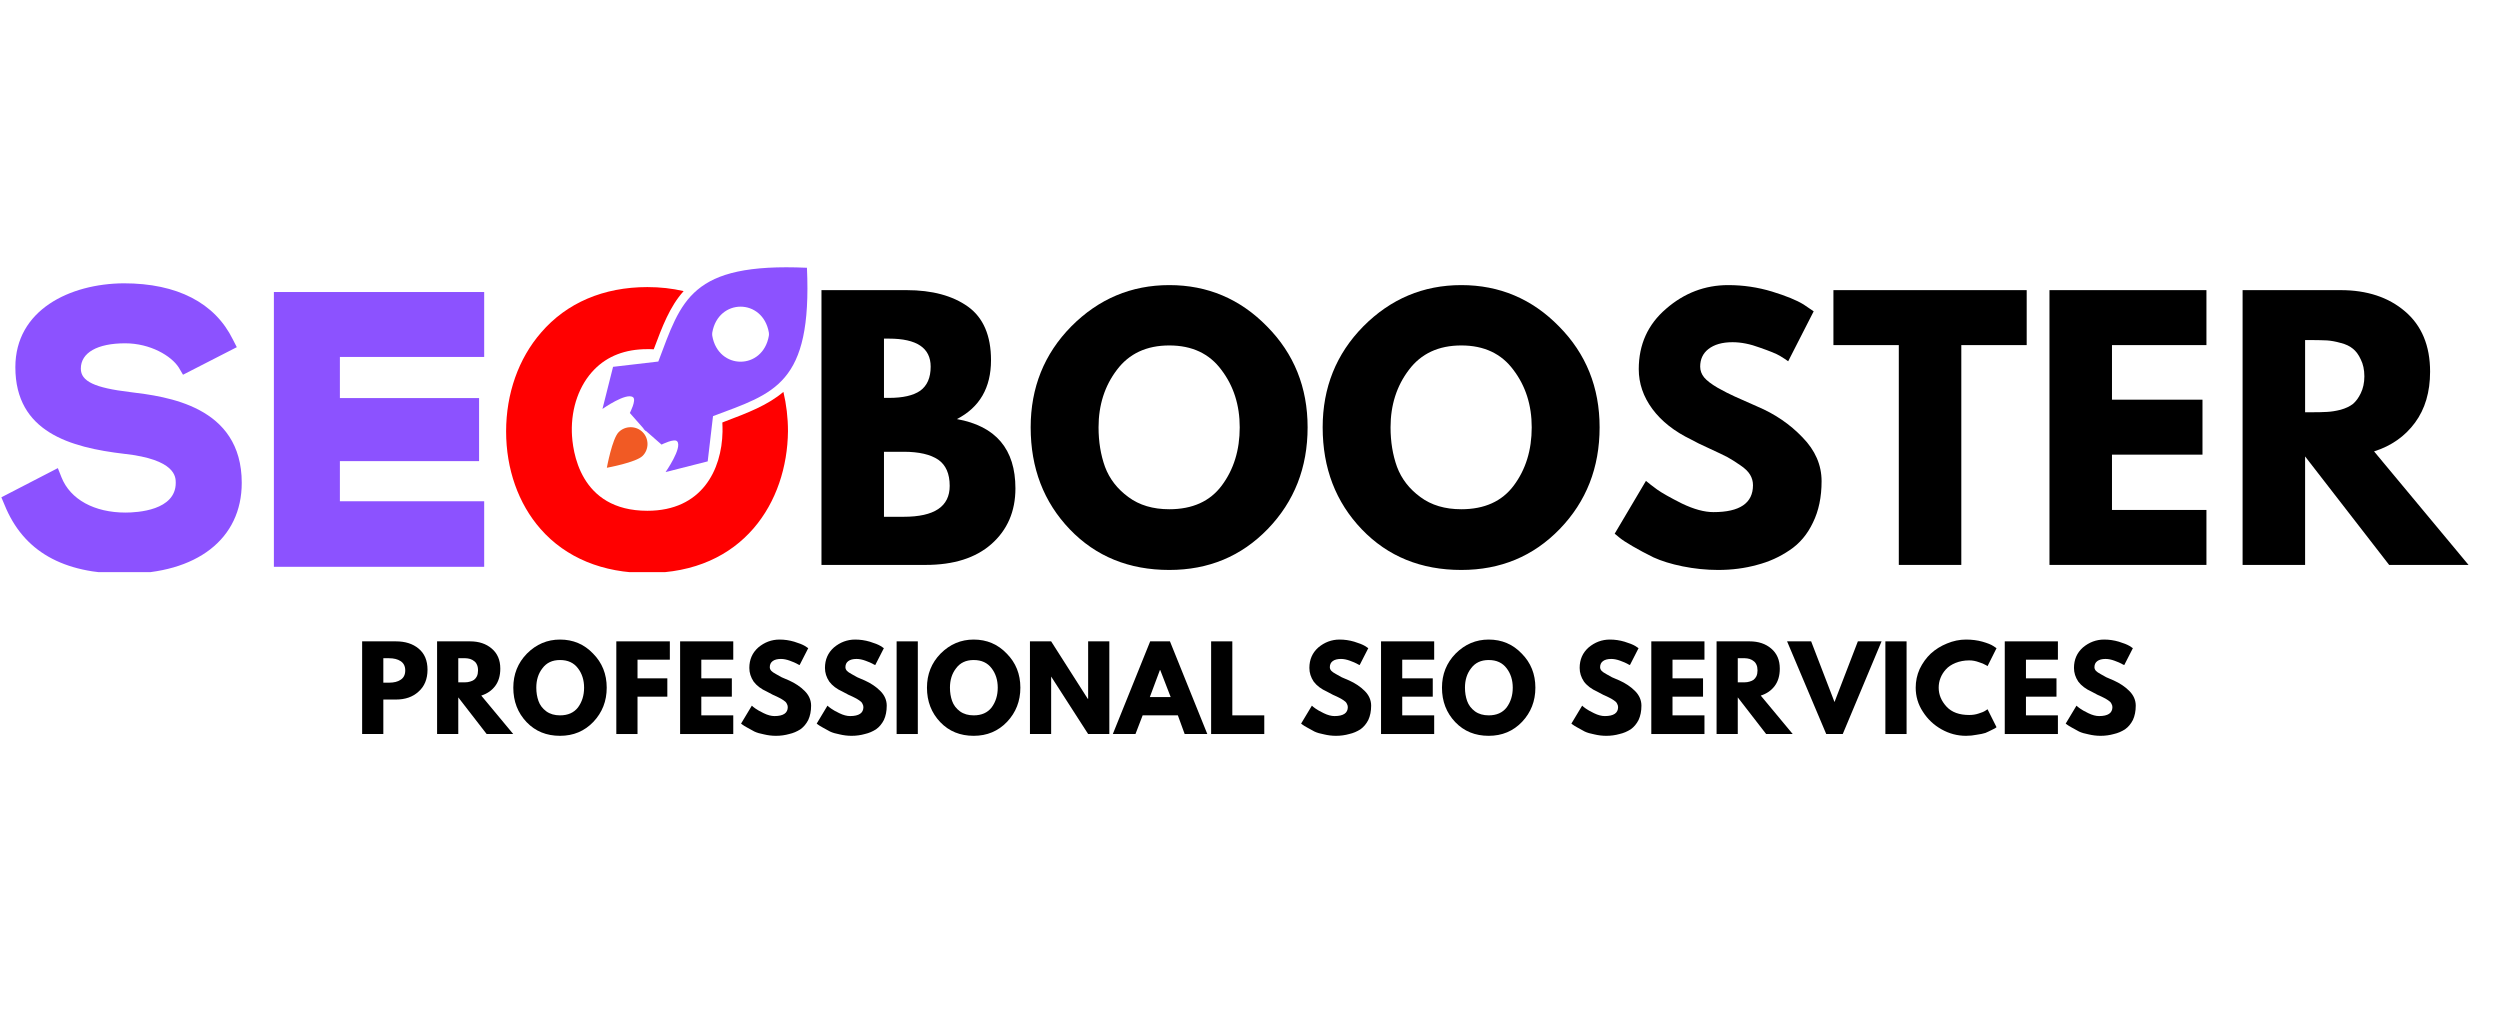
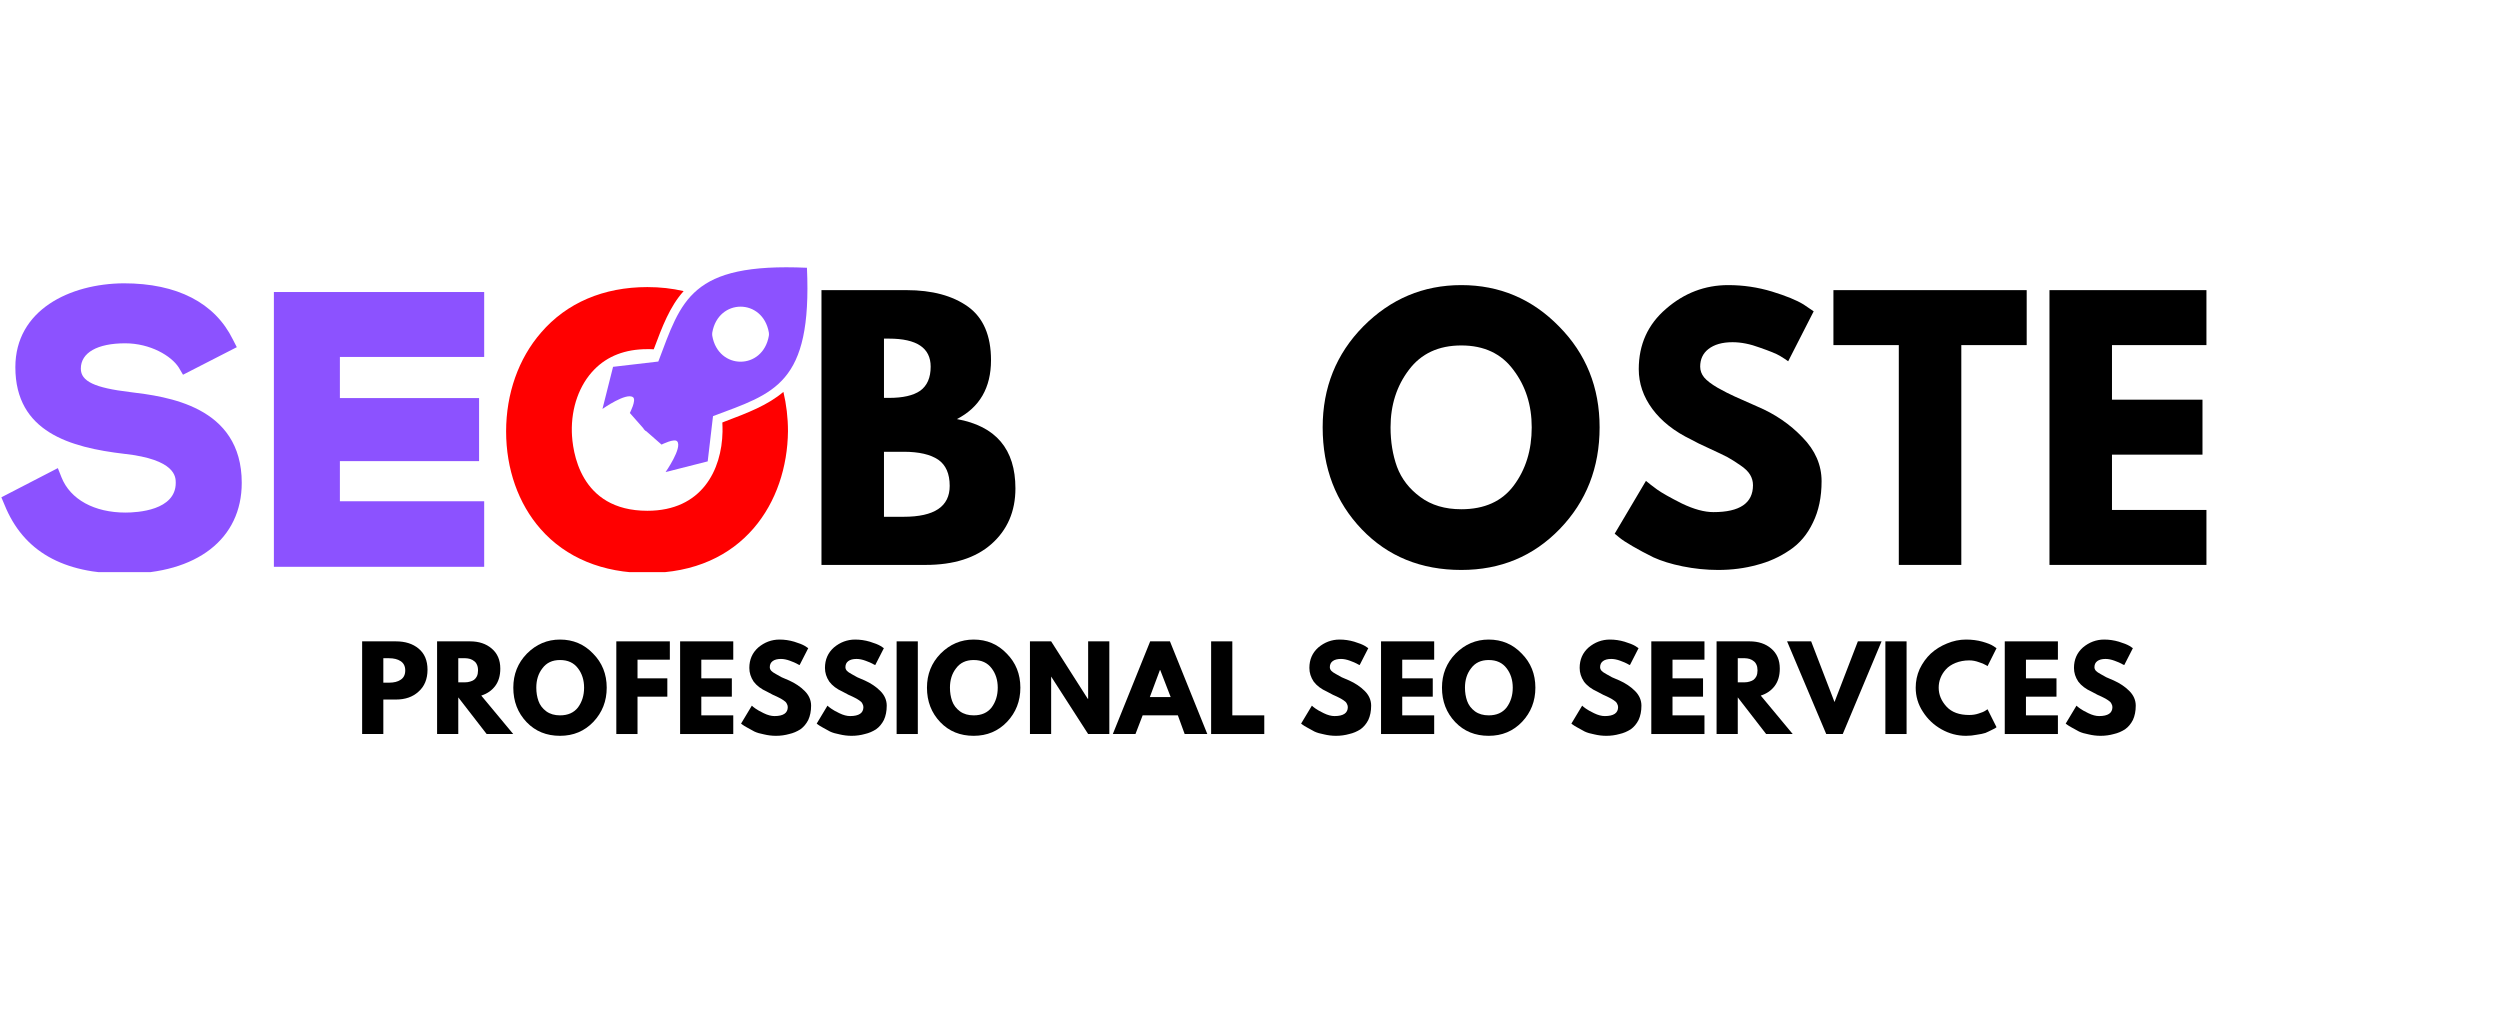
<svg xmlns="http://www.w3.org/2000/svg" width="145" zoomAndPan="magnify" viewBox="0 0 108.75 45" height="60" preserveAspectRatio="xMidYMid meet" version="1.0">
  <defs>
    <g />
    <clipPath id="16c1378f80">
      <path d="M 26 11.418 L 35.168 11.418 L 35.168 21 L 26 21 Z M 26 11.418 " clip-rule="nonzero" />
    </clipPath>
    <clipPath id="2d6c8ef586">
      <path d="M 0 12 L 11 12 L 11 24.887 L 0 24.887 Z M 0 12 " clip-rule="nonzero" />
    </clipPath>
    <clipPath id="8a00dfcd03">
      <path d="M 11 12 L 22 12 L 22 24.887 L 11 24.887 Z M 11 12 " clip-rule="nonzero" />
    </clipPath>
    <clipPath id="ac6bcf2d60">
      <path d="M 22 12 L 35 12 L 35 24.887 L 22 24.887 Z M 22 12 " clip-rule="nonzero" />
    </clipPath>
  </defs>
  <g clip-path="url(#16c1378f80)">
    <path fill="#8c52ff" d="M 35.102 11.648 C 30.016 11.418 29.645 13.07 28.637 15.727 L 26.668 15.957 L 26.207 17.789 C 26.207 17.789 27.246 17.055 27.539 17.281 C 27.691 17.402 27.398 17.965 27.398 17.965 L 28 18.648 L 27.992 18.656 L 28.086 18.75 L 28.094 18.742 L 28.777 19.34 C 28.777 19.34 29.348 19.051 29.461 19.203 C 29.684 19.488 28.953 20.535 28.953 20.535 L 30.785 20.07 L 31.016 18.102 C 33.676 17.102 35.332 16.734 35.102 11.648 Z M 33.445 14.609 C 33.184 16.109 31.246 16.109 30.984 14.609 C 30.977 14.562 30.977 14.512 30.984 14.465 C 31.246 12.965 33.184 12.965 33.445 14.465 C 33.453 14.512 33.453 14.555 33.445 14.609 Z M 33.445 14.609 " fill-opacity="1" fill-rule="nonzero" />
  </g>
-   <path fill="#f15a24" d="M 26.914 18.797 C 27.199 18.512 27.668 18.512 27.953 18.797 C 28.238 19.078 28.238 19.551 27.953 19.832 C 27.668 20.117 26.398 20.348 26.398 20.348 C 26.398 20.348 26.629 19.078 26.914 18.797 Z M 26.914 18.797 " fill-opacity="1" fill-rule="nonzero" />
  <g clip-path="url(#2d6c8ef586)">
    <path fill="#8c52ff" d="M 10.516 21.004 C 10.516 23.441 8.566 24.957 5.43 24.957 C 2.73 24.957 1.016 23.98 0.199 21.965 L 0.059 21.633 L 2.516 20.363 L 2.676 20.766 C 3.059 21.727 4.105 22.297 5.461 22.297 C 5.977 22.297 7.645 22.203 7.645 21.004 C 7.645 20.75 7.645 19.988 5.406 19.742 C 3.059 19.465 0.668 18.797 0.668 15.973 C 0.668 13.48 3.039 12.34 5.383 12.324 C 7.707 12.324 9.344 13.172 10.129 14.766 L 10.301 15.102 L 7.961 16.301 L 7.777 15.988 C 7.453 15.48 6.539 14.934 5.445 14.934 C 4.238 14.934 3.516 15.34 3.516 16.035 C 3.516 16.586 4.113 16.871 5.66 17.055 C 7.238 17.25 10.516 17.648 10.516 21.004 Z M 10.516 21.004 " fill-opacity="1" fill-rule="nonzero" />
  </g>
  <g clip-path="url(#8a00dfcd03)">
    <path fill="#8c52ff" d="M 11.914 12.703 L 21.062 12.703 L 21.062 15.527 L 14.785 15.527 L 14.785 17.316 L 20.84 17.316 L 20.84 20.059 L 14.785 20.059 L 14.785 21.805 L 21.062 21.805 L 21.062 24.656 L 11.914 24.656 Z M 11.914 12.703 " fill-opacity="1" fill-rule="nonzero" />
  </g>
  <g clip-path="url(#ac6bcf2d60)">
    <path fill="#ff0000" d="M 34.078 17.047 C 34.207 17.594 34.277 18.172 34.277 18.758 C 34.246 21.824 32.34 24.926 28.152 24.926 C 26.223 24.926 24.617 24.266 23.516 23.012 C 22.547 21.91 22.016 20.402 22.016 18.766 C 22.016 17.125 22.555 15.594 23.539 14.465 C 24.652 13.172 26.254 12.488 28.16 12.488 C 28.715 12.488 29.246 12.547 29.738 12.664 C 29.137 13.332 28.809 14.203 28.438 15.195 C 28.348 15.188 28.254 15.188 28.16 15.188 C 27.199 15.188 26.422 15.488 25.848 16.078 C 25.199 16.742 24.848 17.734 24.875 18.797 C 24.898 19.594 25.199 22.219 28.16 22.219 C 30.531 22.219 31.398 20.441 31.43 18.781 C 31.43 18.648 31.43 18.512 31.422 18.379 L 31.539 18.332 C 32.531 17.957 33.398 17.625 34.078 17.047 Z M 34.078 17.047 " fill-opacity="1" fill-rule="nonzero" />
  </g>
  <g fill="#000000" fill-opacity="1">
    <g transform="translate(34.859, 24.574)">
      <g>
        <path d="M 0.875 -11.953 L 4.578 -11.953 C 5.691 -11.953 6.582 -11.711 7.25 -11.234 C 7.914 -10.754 8.25 -9.977 8.25 -8.906 C 8.25 -7.707 7.754 -6.852 6.766 -6.344 C 8.461 -6.039 9.312 -5.035 9.312 -3.328 C 9.312 -2.328 8.961 -1.52 8.266 -0.906 C 7.578 -0.301 6.625 0 5.406 0 L 0.875 0 Z M 3.594 -7.266 L 3.812 -7.266 C 4.414 -7.266 4.867 -7.367 5.172 -7.578 C 5.473 -7.797 5.625 -8.145 5.625 -8.625 C 5.625 -9.438 5.02 -9.844 3.812 -9.844 L 3.594 -9.844 Z M 3.594 -2.094 L 4.453 -2.094 C 5.785 -2.094 6.453 -2.539 6.453 -3.438 C 6.453 -3.969 6.285 -4.348 5.953 -4.578 C 5.617 -4.805 5.117 -4.922 4.453 -4.922 L 3.594 -4.922 Z M 3.594 -2.094 " />
      </g>
    </g>
  </g>
  <g fill="#000000" fill-opacity="1">
    <g transform="translate(44.506, 24.574)">
      <g>
+         </g>
+     </g>
+   </g>
+   <g fill="#000000" fill-opacity="1">
+     <g transform="translate(57.208, 24.574)">
+       <g>
        <path d="M 0.328 -5.984 C 0.328 -7.711 0.914 -9.176 2.094 -10.375 C 3.281 -11.57 4.703 -12.172 6.359 -12.172 C 8.023 -12.172 9.441 -11.57 10.609 -10.375 C 11.785 -9.188 12.375 -7.723 12.375 -5.984 C 12.375 -4.234 11.797 -2.758 10.641 -1.562 C 9.492 -0.375 8.066 0.219 6.359 0.219 C 4.609 0.219 3.164 -0.367 2.031 -1.547 C 0.895 -2.734 0.328 -4.211 0.328 -5.984 Z M 3.281 -5.984 C 3.281 -5.359 3.375 -4.785 3.562 -4.266 C 3.758 -3.742 4.098 -3.305 4.578 -2.953 C 5.055 -2.598 5.648 -2.422 6.359 -2.422 C 7.367 -2.422 8.129 -2.766 8.641 -3.453 C 9.16 -4.148 9.422 -4.992 9.422 -5.984 C 9.422 -6.953 9.156 -7.785 8.625 -8.484 C 8.102 -9.191 7.348 -9.547 6.359 -9.547 C 5.367 -9.547 4.609 -9.191 4.078 -8.484 C 3.547 -7.785 3.281 -6.953 3.281 -5.984 Z M 3.281 -5.984 " />
      </g>
    </g>
  </g>
  <g fill="#000000" fill-opacity="1">
-     <g transform="translate(57.208, 24.574)">
-       <g>
-         <path d="M 0.328 -5.984 C 0.328 -7.711 0.914 -9.176 2.094 -10.375 C 3.281 -11.57 4.703 -12.172 6.359 -12.172 C 8.023 -12.172 9.441 -11.57 10.609 -10.375 C 11.785 -9.188 12.375 -7.723 12.375 -5.984 C 12.375 -4.234 11.797 -2.758 10.641 -1.562 C 9.492 -0.375 8.066 0.219 6.359 0.219 C 4.609 0.219 3.164 -0.367 2.031 -1.547 C 0.895 -2.734 0.328 -4.211 0.328 -5.984 Z M 3.281 -5.984 C 3.281 -5.359 3.375 -4.785 3.562 -4.266 C 3.758 -3.742 4.098 -3.305 4.578 -2.953 C 5.055 -2.598 5.648 -2.422 6.359 -2.422 C 7.367 -2.422 8.129 -2.766 8.641 -3.453 C 9.16 -4.148 9.422 -4.992 9.422 -5.984 C 9.422 -6.953 9.156 -7.785 8.625 -8.484 C 8.102 -9.191 7.348 -9.547 6.359 -9.547 C 5.367 -9.547 4.609 -9.191 4.078 -8.484 C 3.547 -7.785 3.281 -6.953 3.281 -5.984 Z M 3.281 -5.984 " />
-       </g>
-     </g>
-   </g>
-   <g fill="#000000" fill-opacity="1">
    <g transform="translate(69.911, 24.574)">
      <g>
        <path d="M 5.266 -12.172 C 5.922 -12.172 6.555 -12.078 7.172 -11.891 C 7.785 -11.703 8.242 -11.516 8.547 -11.328 L 8.984 -11.031 L 7.875 -8.859 C 7.789 -8.922 7.672 -9 7.516 -9.094 C 7.359 -9.188 7.066 -9.305 6.641 -9.453 C 6.223 -9.609 5.828 -9.688 5.453 -9.688 C 5.004 -9.688 4.656 -9.586 4.406 -9.391 C 4.164 -9.203 4.047 -8.945 4.047 -8.625 C 4.047 -8.457 4.102 -8.301 4.219 -8.156 C 4.332 -8.02 4.531 -7.867 4.812 -7.703 C 5.094 -7.547 5.336 -7.422 5.547 -7.328 C 5.754 -7.234 6.082 -7.086 6.531 -6.891 C 7.301 -6.566 7.957 -6.117 8.5 -5.547 C 9.051 -4.984 9.328 -4.348 9.328 -3.641 C 9.328 -2.953 9.203 -2.352 8.953 -1.844 C 8.711 -1.332 8.375 -0.93 7.938 -0.641 C 7.508 -0.348 7.035 -0.133 6.516 0 C 5.992 0.145 5.43 0.219 4.828 0.219 C 4.305 0.219 3.789 0.164 3.281 0.062 C 2.781 -0.039 2.359 -0.172 2.016 -0.328 C 1.68 -0.492 1.379 -0.656 1.109 -0.812 C 0.836 -0.969 0.641 -1.098 0.516 -1.203 L 0.328 -1.359 L 1.688 -3.656 C 1.812 -3.551 1.973 -3.426 2.172 -3.281 C 2.379 -3.133 2.738 -2.93 3.25 -2.672 C 3.77 -2.422 4.227 -2.297 4.625 -2.297 C 5.77 -2.297 6.344 -2.688 6.344 -3.469 C 6.344 -3.633 6.301 -3.785 6.219 -3.922 C 6.133 -4.066 5.988 -4.207 5.781 -4.344 C 5.57 -4.488 5.391 -4.602 5.234 -4.688 C 5.078 -4.77 4.816 -4.895 4.453 -5.062 C 4.086 -5.227 3.82 -5.359 3.656 -5.453 C 2.926 -5.805 2.363 -6.25 1.969 -6.781 C 1.57 -7.32 1.375 -7.898 1.375 -8.516 C 1.375 -9.586 1.77 -10.461 2.562 -11.141 C 3.352 -11.828 4.254 -12.172 5.266 -12.172 Z M 5.266 -12.172 " />
      </g>
    </g>
  </g>
  <g fill="#000000" fill-opacity="1">
    <g transform="translate(79.645, 24.574)">
      <g>
        <path d="M 0.109 -9.562 L 0.109 -11.953 L 8.516 -11.953 L 8.516 -9.562 L 5.672 -9.562 L 5.672 0 L 2.953 0 L 2.953 -9.562 Z M 0.109 -9.562 " />
      </g>
    </g>
  </g>
  <g fill="#000000" fill-opacity="1">
    <g transform="translate(88.277, 24.574)">
      <g>
        <path d="M 7.703 -11.953 L 7.703 -9.562 L 3.594 -9.562 L 3.594 -7.188 L 7.531 -7.188 L 7.531 -4.797 L 3.594 -4.797 L 3.594 -2.391 L 7.703 -2.391 L 7.703 0 L 0.875 0 L 0.875 -11.953 Z M 7.703 -11.953 " />
      </g>
    </g>
  </g>
  <g fill="#000000" fill-opacity="1">
    <g transform="translate(96.678, 24.574)">
      <g>
-         <path d="M 0.875 -11.953 L 5.141 -11.953 C 6.285 -11.953 7.219 -11.645 7.938 -11.031 C 8.664 -10.414 9.031 -9.539 9.031 -8.406 C 9.031 -7.52 8.812 -6.781 8.375 -6.188 C 7.938 -5.594 7.344 -5.176 6.594 -4.938 L 10.703 0 L 7.25 0 L 3.594 -4.719 L 3.594 0 L 0.875 0 Z M 3.594 -6.641 L 3.906 -6.641 C 4.156 -6.641 4.367 -6.645 4.547 -6.656 C 4.723 -6.664 4.922 -6.695 5.141 -6.75 C 5.359 -6.812 5.535 -6.895 5.672 -7 C 5.805 -7.113 5.922 -7.27 6.016 -7.469 C 6.117 -7.676 6.172 -7.922 6.172 -8.203 C 6.172 -8.492 6.117 -8.738 6.016 -8.938 C 5.922 -9.145 5.805 -9.301 5.672 -9.406 C 5.535 -9.52 5.359 -9.602 5.141 -9.656 C 4.922 -9.719 4.723 -9.754 4.547 -9.766 C 4.367 -9.773 4.156 -9.781 3.906 -9.781 L 3.594 -9.781 Z M 3.594 -6.641 " />
-       </g>
+         </g>
    </g>
  </g>
  <g fill="#000000" fill-opacity="1">
    <g transform="translate(15.456, 31.93)">
      <g>
        <path d="M 0.297 -4.031 L 1.766 -4.031 C 2.172 -4.031 2.5 -3.926 2.75 -3.719 C 3.008 -3.508 3.141 -3.203 3.141 -2.797 C 3.141 -2.391 3.008 -2.07 2.75 -1.844 C 2.5 -1.613 2.172 -1.5 1.766 -1.5 L 1.219 -1.5 L 1.219 0 L 0.297 0 Z M 1.219 -2.234 L 1.469 -2.234 C 1.676 -2.234 1.844 -2.273 1.969 -2.359 C 2.102 -2.441 2.172 -2.578 2.172 -2.766 C 2.172 -2.953 2.102 -3.086 1.969 -3.172 C 1.844 -3.254 1.676 -3.297 1.469 -3.297 L 1.219 -3.297 Z M 1.219 -2.234 " />
      </g>
    </g>
  </g>
  <g fill="#000000" fill-opacity="1">
    <g transform="translate(18.716, 31.93)">
      <g>
        <path d="M 0.297 -4.031 L 1.734 -4.031 C 2.117 -4.031 2.43 -3.926 2.672 -3.719 C 2.922 -3.508 3.047 -3.219 3.047 -2.844 C 3.047 -2.539 2.973 -2.289 2.828 -2.094 C 2.68 -1.895 2.477 -1.754 2.219 -1.672 L 3.609 0 L 2.453 0 L 1.219 -1.594 L 1.219 0 L 0.297 0 Z M 1.219 -2.25 L 1.328 -2.25 C 1.41 -2.25 1.477 -2.25 1.531 -2.25 C 1.594 -2.25 1.66 -2.258 1.734 -2.281 C 1.805 -2.301 1.863 -2.328 1.906 -2.359 C 1.957 -2.398 2 -2.453 2.031 -2.516 C 2.062 -2.586 2.078 -2.672 2.078 -2.766 C 2.078 -2.867 2.062 -2.953 2.031 -3.016 C 2 -3.086 1.957 -3.141 1.906 -3.172 C 1.863 -3.211 1.805 -3.242 1.734 -3.266 C 1.66 -3.285 1.594 -3.297 1.531 -3.297 C 1.477 -3.297 1.41 -3.297 1.328 -3.297 L 1.219 -3.297 Z M 1.219 -2.25 " />
      </g>
    </g>
  </g>
  <g fill="#000000" fill-opacity="1">
    <g transform="translate(22.22, 31.93)">
      <g>
        <path d="M 0.109 -2.016 C 0.109 -2.598 0.305 -3.094 0.703 -3.5 C 1.109 -3.906 1.586 -4.109 2.141 -4.109 C 2.711 -4.109 3.191 -3.906 3.578 -3.5 C 3.973 -3.102 4.172 -2.609 4.172 -2.016 C 4.172 -1.43 3.977 -0.938 3.594 -0.531 C 3.207 -0.125 2.723 0.078 2.141 0.078 C 1.555 0.078 1.07 -0.117 0.688 -0.516 C 0.301 -0.922 0.109 -1.422 0.109 -2.016 Z M 1.109 -2.016 C 1.109 -1.805 1.141 -1.613 1.203 -1.438 C 1.266 -1.258 1.379 -1.109 1.547 -0.984 C 1.711 -0.867 1.91 -0.812 2.141 -0.812 C 2.484 -0.812 2.742 -0.926 2.922 -1.156 C 3.098 -1.395 3.188 -1.68 3.188 -2.016 C 3.188 -2.348 3.098 -2.629 2.922 -2.859 C 2.742 -3.098 2.484 -3.219 2.141 -3.219 C 1.805 -3.219 1.551 -3.098 1.375 -2.859 C 1.195 -2.629 1.109 -2.348 1.109 -2.016 Z M 1.109 -2.016 " />
      </g>
    </g>
  </g>
  <g fill="#000000" fill-opacity="1">
    <g transform="translate(26.513, 31.93)">
      <g>
        <path d="M 2.625 -4.031 L 2.625 -3.234 L 1.219 -3.234 L 1.219 -2.422 L 2.516 -2.422 L 2.516 -1.625 L 1.219 -1.625 L 1.219 0 L 0.297 0 L 0.297 -4.031 Z M 2.625 -4.031 " />
      </g>
    </g>
  </g>
  <g fill="#000000" fill-opacity="1">
    <g transform="translate(29.288, 31.93)">
      <g>
        <path d="M 2.609 -4.031 L 2.609 -3.234 L 1.219 -3.234 L 1.219 -2.422 L 2.547 -2.422 L 2.547 -1.625 L 1.219 -1.625 L 1.219 -0.812 L 2.609 -0.812 L 2.609 0 L 0.297 0 L 0.297 -4.031 Z M 2.609 -4.031 " />
      </g>
    </g>
  </g>
  <g fill="#000000" fill-opacity="1">
    <g transform="translate(32.127, 31.93)">
      <g>
        <path d="M 1.781 -4.109 C 2 -4.109 2.211 -4.078 2.422 -4.016 C 2.629 -3.953 2.785 -3.891 2.891 -3.828 L 3.031 -3.734 L 2.656 -3 C 2.625 -3.008 2.582 -3.031 2.531 -3.062 C 2.477 -3.094 2.379 -3.133 2.234 -3.188 C 2.098 -3.238 1.969 -3.266 1.844 -3.266 C 1.688 -3.266 1.566 -3.234 1.484 -3.172 C 1.398 -3.109 1.359 -3.02 1.359 -2.906 C 1.359 -2.852 1.379 -2.801 1.422 -2.75 C 1.461 -2.707 1.531 -2.66 1.625 -2.609 C 1.719 -2.555 1.801 -2.508 1.875 -2.469 C 1.945 -2.438 2.055 -2.391 2.203 -2.328 C 2.461 -2.211 2.688 -2.062 2.875 -1.875 C 3.062 -1.688 3.156 -1.473 3.156 -1.234 C 3.156 -0.992 3.113 -0.785 3.031 -0.609 C 2.945 -0.441 2.832 -0.305 2.688 -0.203 C 2.539 -0.109 2.379 -0.039 2.203 0 C 2.023 0.051 1.832 0.078 1.625 0.078 C 1.445 0.078 1.273 0.055 1.109 0.016 C 0.941 -0.016 0.801 -0.055 0.688 -0.109 C 0.57 -0.172 0.469 -0.227 0.375 -0.281 C 0.281 -0.332 0.211 -0.375 0.172 -0.406 L 0.109 -0.453 L 0.578 -1.234 C 0.609 -1.203 0.66 -1.16 0.734 -1.109 C 0.805 -1.055 0.926 -0.988 1.094 -0.906 C 1.27 -0.82 1.426 -0.781 1.562 -0.781 C 1.945 -0.781 2.141 -0.91 2.141 -1.172 C 2.141 -1.223 2.125 -1.273 2.094 -1.328 C 2.07 -1.379 2.023 -1.426 1.953 -1.469 C 1.879 -1.52 1.816 -1.555 1.766 -1.578 C 1.711 -1.609 1.625 -1.648 1.5 -1.703 C 1.383 -1.766 1.297 -1.812 1.234 -1.844 C 0.984 -1.957 0.789 -2.102 0.656 -2.281 C 0.531 -2.469 0.469 -2.664 0.469 -2.875 C 0.469 -3.238 0.598 -3.535 0.859 -3.766 C 1.129 -3.992 1.438 -4.109 1.781 -4.109 Z M 1.781 -4.109 " />
      </g>
    </g>
  </g>
  <g fill="#000000" fill-opacity="1">
    <g transform="translate(35.417, 31.93)">
      <g>
        <path d="M 1.781 -4.109 C 2 -4.109 2.211 -4.078 2.422 -4.016 C 2.629 -3.953 2.785 -3.891 2.891 -3.828 L 3.031 -3.734 L 2.656 -3 C 2.625 -3.008 2.582 -3.031 2.531 -3.062 C 2.477 -3.094 2.379 -3.133 2.234 -3.188 C 2.098 -3.238 1.969 -3.266 1.844 -3.266 C 1.688 -3.266 1.566 -3.234 1.484 -3.172 C 1.398 -3.109 1.359 -3.02 1.359 -2.906 C 1.359 -2.852 1.379 -2.801 1.422 -2.75 C 1.461 -2.707 1.531 -2.66 1.625 -2.609 C 1.719 -2.555 1.801 -2.508 1.875 -2.469 C 1.945 -2.438 2.055 -2.391 2.203 -2.328 C 2.461 -2.211 2.688 -2.062 2.875 -1.875 C 3.062 -1.688 3.156 -1.473 3.156 -1.234 C 3.156 -0.992 3.113 -0.785 3.031 -0.609 C 2.945 -0.441 2.832 -0.305 2.688 -0.203 C 2.539 -0.109 2.379 -0.039 2.203 0 C 2.023 0.051 1.832 0.078 1.625 0.078 C 1.445 0.078 1.273 0.055 1.109 0.016 C 0.941 -0.016 0.801 -0.055 0.688 -0.109 C 0.57 -0.172 0.469 -0.227 0.375 -0.281 C 0.281 -0.332 0.211 -0.375 0.172 -0.406 L 0.109 -0.453 L 0.578 -1.234 C 0.609 -1.203 0.66 -1.16 0.734 -1.109 C 0.805 -1.055 0.926 -0.988 1.094 -0.906 C 1.27 -0.82 1.426 -0.781 1.562 -0.781 C 1.945 -0.781 2.141 -0.91 2.141 -1.172 C 2.141 -1.223 2.125 -1.273 2.094 -1.328 C 2.07 -1.379 2.023 -1.426 1.953 -1.469 C 1.879 -1.52 1.816 -1.555 1.766 -1.578 C 1.711 -1.609 1.625 -1.648 1.5 -1.703 C 1.383 -1.766 1.297 -1.812 1.234 -1.844 C 0.984 -1.957 0.789 -2.102 0.656 -2.281 C 0.531 -2.469 0.469 -2.664 0.469 -2.875 C 0.469 -3.238 0.598 -3.535 0.859 -3.766 C 1.129 -3.992 1.438 -4.109 1.781 -4.109 Z M 1.781 -4.109 " />
      </g>
    </g>
  </g>
  <g fill="#000000" fill-opacity="1">
    <g transform="translate(38.706, 31.93)">
      <g>
        <path d="M 1.219 -4.031 L 1.219 0 L 0.297 0 L 0.297 -4.031 Z M 1.219 -4.031 " />
      </g>
    </g>
  </g>
  <g fill="#000000" fill-opacity="1">
    <g transform="translate(40.214, 31.93)">
      <g>
        <path d="M 0.109 -2.016 C 0.109 -2.598 0.305 -3.094 0.703 -3.5 C 1.109 -3.906 1.586 -4.109 2.141 -4.109 C 2.711 -4.109 3.191 -3.906 3.578 -3.5 C 3.973 -3.102 4.172 -2.609 4.172 -2.016 C 4.172 -1.43 3.977 -0.938 3.594 -0.531 C 3.207 -0.125 2.723 0.078 2.141 0.078 C 1.555 0.078 1.07 -0.117 0.688 -0.516 C 0.301 -0.922 0.109 -1.422 0.109 -2.016 Z M 1.109 -2.016 C 1.109 -1.805 1.141 -1.613 1.203 -1.438 C 1.266 -1.258 1.379 -1.109 1.547 -0.984 C 1.711 -0.867 1.91 -0.812 2.141 -0.812 C 2.484 -0.812 2.742 -0.926 2.922 -1.156 C 3.098 -1.395 3.188 -1.68 3.188 -2.016 C 3.188 -2.348 3.098 -2.629 2.922 -2.859 C 2.742 -3.098 2.484 -3.219 2.141 -3.219 C 1.805 -3.219 1.551 -3.098 1.375 -2.859 C 1.195 -2.629 1.109 -2.348 1.109 -2.016 Z M 1.109 -2.016 " />
      </g>
    </g>
  </g>
  <g fill="#000000" fill-opacity="1">
    <g transform="translate(44.506, 31.93)">
      <g>
        <path d="M 1.219 -2.5 L 1.219 0 L 0.297 0 L 0.297 -4.031 L 1.219 -4.031 L 2.812 -1.531 L 2.828 -1.531 L 2.828 -4.031 L 3.75 -4.031 L 3.75 0 L 2.828 0 Z M 1.219 -2.5 " />
      </g>
    </g>
  </g>
  <g fill="#000000" fill-opacity="1">
    <g transform="translate(48.549, 31.93)">
      <g>
        <path d="M 2.344 -4.031 L 3.969 0 L 2.984 0 L 2.688 -0.812 L 1.156 -0.812 L 0.844 0 L -0.141 0 L 1.484 -4.031 Z M 2.375 -1.609 L 1.922 -2.781 L 1.906 -2.781 L 1.469 -1.609 Z M 2.375 -1.609 " />
      </g>
    </g>
  </g>
  <g fill="#000000" fill-opacity="1">
    <g transform="translate(52.387, 31.93)">
      <g>
        <path d="M 1.219 -4.031 L 1.219 -0.812 L 2.609 -0.812 L 2.609 0 L 0.297 0 L 0.297 -4.031 Z M 1.219 -4.031 " />
      </g>
    </g>
  </g>
  <g fill="#000000" fill-opacity="1">
    <g transform="translate(55.152, 31.93)">
      <g />
    </g>
  </g>
  <g fill="#000000" fill-opacity="1">
    <g transform="translate(56.489, 31.93)">
      <g>
        <path d="M 1.781 -4.109 C 2 -4.109 2.211 -4.078 2.422 -4.016 C 2.629 -3.953 2.785 -3.891 2.891 -3.828 L 3.031 -3.734 L 2.656 -3 C 2.625 -3.008 2.582 -3.031 2.531 -3.062 C 2.477 -3.094 2.379 -3.133 2.234 -3.188 C 2.098 -3.238 1.969 -3.266 1.844 -3.266 C 1.688 -3.266 1.566 -3.234 1.484 -3.172 C 1.398 -3.109 1.359 -3.02 1.359 -2.906 C 1.359 -2.852 1.379 -2.801 1.422 -2.75 C 1.461 -2.707 1.531 -2.66 1.625 -2.609 C 1.719 -2.555 1.801 -2.508 1.875 -2.469 C 1.945 -2.438 2.055 -2.391 2.203 -2.328 C 2.461 -2.211 2.688 -2.062 2.875 -1.875 C 3.062 -1.688 3.156 -1.473 3.156 -1.234 C 3.156 -0.992 3.113 -0.785 3.031 -0.609 C 2.945 -0.441 2.832 -0.305 2.688 -0.203 C 2.539 -0.109 2.379 -0.039 2.203 0 C 2.023 0.051 1.832 0.078 1.625 0.078 C 1.445 0.078 1.273 0.055 1.109 0.016 C 0.941 -0.016 0.801 -0.055 0.688 -0.109 C 0.57 -0.172 0.469 -0.227 0.375 -0.281 C 0.281 -0.332 0.211 -0.375 0.172 -0.406 L 0.109 -0.453 L 0.578 -1.234 C 0.609 -1.203 0.66 -1.16 0.734 -1.109 C 0.805 -1.055 0.926 -0.988 1.094 -0.906 C 1.27 -0.82 1.426 -0.781 1.562 -0.781 C 1.945 -0.781 2.141 -0.91 2.141 -1.172 C 2.141 -1.223 2.125 -1.273 2.094 -1.328 C 2.07 -1.379 2.023 -1.426 1.953 -1.469 C 1.879 -1.52 1.816 -1.555 1.766 -1.578 C 1.711 -1.609 1.625 -1.648 1.5 -1.703 C 1.383 -1.766 1.297 -1.812 1.234 -1.844 C 0.984 -1.957 0.789 -2.102 0.656 -2.281 C 0.531 -2.469 0.469 -2.664 0.469 -2.875 C 0.469 -3.238 0.598 -3.535 0.859 -3.766 C 1.129 -3.992 1.438 -4.109 1.781 -4.109 Z M 1.781 -4.109 " />
      </g>
    </g>
  </g>
  <g fill="#000000" fill-opacity="1">
    <g transform="translate(59.778, 31.93)">
      <g>
        <path d="M 2.609 -4.031 L 2.609 -3.234 L 1.219 -3.234 L 1.219 -2.422 L 2.547 -2.422 L 2.547 -1.625 L 1.219 -1.625 L 1.219 -0.812 L 2.609 -0.812 L 2.609 0 L 0.297 0 L 0.297 -4.031 Z M 2.609 -4.031 " />
      </g>
    </g>
  </g>
  <g fill="#000000" fill-opacity="1">
    <g transform="translate(62.617, 31.93)">
      <g>
        <path d="M 0.109 -2.016 C 0.109 -2.598 0.305 -3.094 0.703 -3.5 C 1.109 -3.906 1.586 -4.109 2.141 -4.109 C 2.711 -4.109 3.191 -3.906 3.578 -3.5 C 3.973 -3.102 4.172 -2.609 4.172 -2.016 C 4.172 -1.43 3.977 -0.938 3.594 -0.531 C 3.207 -0.125 2.723 0.078 2.141 0.078 C 1.555 0.078 1.07 -0.117 0.688 -0.516 C 0.301 -0.922 0.109 -1.422 0.109 -2.016 Z M 1.109 -2.016 C 1.109 -1.805 1.141 -1.613 1.203 -1.438 C 1.266 -1.258 1.379 -1.109 1.547 -0.984 C 1.711 -0.867 1.91 -0.812 2.141 -0.812 C 2.484 -0.812 2.742 -0.926 2.922 -1.156 C 3.098 -1.395 3.188 -1.68 3.188 -2.016 C 3.188 -2.348 3.098 -2.629 2.922 -2.859 C 2.742 -3.098 2.484 -3.219 2.141 -3.219 C 1.805 -3.219 1.551 -3.098 1.375 -2.859 C 1.195 -2.629 1.109 -2.348 1.109 -2.016 Z M 1.109 -2.016 " />
      </g>
    </g>
  </g>
  <g fill="#000000" fill-opacity="1">
    <g transform="translate(66.91, 31.93)">
      <g />
    </g>
  </g>
  <g fill="#000000" fill-opacity="1">
    <g transform="translate(68.246, 31.93)">
      <g>
        <path d="M 1.781 -4.109 C 2 -4.109 2.211 -4.078 2.422 -4.016 C 2.629 -3.953 2.785 -3.891 2.891 -3.828 L 3.031 -3.734 L 2.656 -3 C 2.625 -3.008 2.582 -3.031 2.531 -3.062 C 2.477 -3.094 2.379 -3.133 2.234 -3.188 C 2.098 -3.238 1.969 -3.266 1.844 -3.266 C 1.688 -3.266 1.566 -3.234 1.484 -3.172 C 1.398 -3.109 1.359 -3.02 1.359 -2.906 C 1.359 -2.852 1.379 -2.801 1.422 -2.75 C 1.461 -2.707 1.531 -2.66 1.625 -2.609 C 1.719 -2.555 1.801 -2.508 1.875 -2.469 C 1.945 -2.438 2.055 -2.391 2.203 -2.328 C 2.461 -2.211 2.688 -2.062 2.875 -1.875 C 3.062 -1.688 3.156 -1.473 3.156 -1.234 C 3.156 -0.992 3.113 -0.785 3.031 -0.609 C 2.945 -0.441 2.832 -0.305 2.688 -0.203 C 2.539 -0.109 2.379 -0.039 2.203 0 C 2.023 0.051 1.832 0.078 1.625 0.078 C 1.445 0.078 1.273 0.055 1.109 0.016 C 0.941 -0.016 0.801 -0.055 0.688 -0.109 C 0.57 -0.172 0.469 -0.227 0.375 -0.281 C 0.281 -0.332 0.211 -0.375 0.172 -0.406 L 0.109 -0.453 L 0.578 -1.234 C 0.609 -1.203 0.66 -1.16 0.734 -1.109 C 0.805 -1.055 0.926 -0.988 1.094 -0.906 C 1.27 -0.82 1.426 -0.781 1.562 -0.781 C 1.945 -0.781 2.141 -0.91 2.141 -1.172 C 2.141 -1.223 2.125 -1.273 2.094 -1.328 C 2.07 -1.379 2.023 -1.426 1.953 -1.469 C 1.879 -1.52 1.816 -1.555 1.766 -1.578 C 1.711 -1.609 1.625 -1.648 1.5 -1.703 C 1.383 -1.766 1.297 -1.812 1.234 -1.844 C 0.984 -1.957 0.789 -2.102 0.656 -2.281 C 0.531 -2.469 0.469 -2.664 0.469 -2.875 C 0.469 -3.238 0.598 -3.535 0.859 -3.766 C 1.129 -3.992 1.438 -4.109 1.781 -4.109 Z M 1.781 -4.109 " />
      </g>
    </g>
  </g>
  <g fill="#000000" fill-opacity="1">
    <g transform="translate(71.535, 31.93)">
      <g>
        <path d="M 2.609 -4.031 L 2.609 -3.234 L 1.219 -3.234 L 1.219 -2.422 L 2.547 -2.422 L 2.547 -1.625 L 1.219 -1.625 L 1.219 -0.812 L 2.609 -0.812 L 2.609 0 L 0.297 0 L 0.297 -4.031 Z M 2.609 -4.031 " />
      </g>
    </g>
  </g>
  <g fill="#000000" fill-opacity="1">
    <g transform="translate(74.374, 31.93)">
      <g>
        <path d="M 0.297 -4.031 L 1.734 -4.031 C 2.117 -4.031 2.43 -3.926 2.672 -3.719 C 2.922 -3.508 3.047 -3.219 3.047 -2.844 C 3.047 -2.539 2.973 -2.289 2.828 -2.094 C 2.68 -1.895 2.477 -1.754 2.219 -1.672 L 3.609 0 L 2.453 0 L 1.219 -1.594 L 1.219 0 L 0.297 0 Z M 1.219 -2.25 L 1.328 -2.25 C 1.41 -2.25 1.477 -2.25 1.531 -2.25 C 1.594 -2.25 1.66 -2.258 1.734 -2.281 C 1.805 -2.301 1.863 -2.328 1.906 -2.359 C 1.957 -2.398 2 -2.453 2.031 -2.516 C 2.062 -2.586 2.078 -2.672 2.078 -2.766 C 2.078 -2.867 2.062 -2.953 2.031 -3.016 C 2 -3.086 1.957 -3.141 1.906 -3.172 C 1.863 -3.211 1.805 -3.242 1.734 -3.266 C 1.66 -3.285 1.594 -3.297 1.531 -3.297 C 1.477 -3.297 1.41 -3.297 1.328 -3.297 L 1.219 -3.297 Z M 1.219 -2.25 " />
      </g>
    </g>
  </g>
  <g fill="#000000" fill-opacity="1">
    <g transform="translate(77.879, 31.93)">
      <g>
        <path d="M 1.562 0 L -0.141 -4.031 L 0.906 -4.031 L 1.922 -1.391 L 2.938 -4.031 L 3.969 -4.031 L 2.281 0 Z M 1.562 0 " />
      </g>
    </g>
  </g>
  <g fill="#000000" fill-opacity="1">
    <g transform="translate(81.717, 31.93)">
      <g>
        <path d="M 1.219 -4.031 L 1.219 0 L 0.297 0 L 0.297 -4.031 Z M 1.219 -4.031 " />
      </g>
    </g>
  </g>
  <g fill="#000000" fill-opacity="1">
    <g transform="translate(83.224, 31.93)">
      <g>
        <path d="M 2.438 -0.828 C 2.582 -0.828 2.719 -0.848 2.844 -0.891 C 2.977 -0.93 3.078 -0.973 3.141 -1.016 L 3.234 -1.078 L 3.625 -0.297 C 3.613 -0.285 3.594 -0.27 3.562 -0.25 C 3.539 -0.238 3.488 -0.211 3.406 -0.172 C 3.32 -0.129 3.234 -0.086 3.141 -0.047 C 3.047 -0.016 2.922 0.008 2.766 0.031 C 2.617 0.062 2.461 0.078 2.297 0.078 C 1.922 0.078 1.566 -0.016 1.234 -0.203 C 0.898 -0.391 0.629 -0.645 0.422 -0.969 C 0.211 -1.289 0.109 -1.641 0.109 -2.016 C 0.109 -2.297 0.164 -2.566 0.281 -2.828 C 0.406 -3.086 0.566 -3.312 0.766 -3.5 C 0.973 -3.688 1.207 -3.832 1.469 -3.938 C 1.738 -4.051 2.016 -4.109 2.297 -4.109 C 2.555 -4.109 2.797 -4.078 3.016 -4.016 C 3.234 -3.953 3.391 -3.891 3.484 -3.828 L 3.625 -3.734 L 3.234 -2.953 C 3.211 -2.973 3.176 -2.992 3.125 -3.016 C 3.082 -3.047 2.992 -3.082 2.859 -3.125 C 2.723 -3.176 2.582 -3.203 2.438 -3.203 C 2.219 -3.203 2.02 -3.164 1.844 -3.094 C 1.664 -3.02 1.523 -2.926 1.422 -2.812 C 1.316 -2.695 1.238 -2.57 1.188 -2.438 C 1.133 -2.301 1.109 -2.16 1.109 -2.016 C 1.109 -1.711 1.223 -1.438 1.453 -1.188 C 1.68 -0.945 2.008 -0.828 2.438 -0.828 Z M 2.438 -0.828 " />
      </g>
    </g>
  </g>
  <g fill="#000000" fill-opacity="1">
    <g transform="translate(86.91, 31.93)">
      <g>
        <path d="M 2.609 -4.031 L 2.609 -3.234 L 1.219 -3.234 L 1.219 -2.422 L 2.547 -2.422 L 2.547 -1.625 L 1.219 -1.625 L 1.219 -0.812 L 2.609 -0.812 L 2.609 0 L 0.297 0 L 0.297 -4.031 Z M 2.609 -4.031 " />
      </g>
    </g>
  </g>
  <g fill="#000000" fill-opacity="1">
    <g transform="translate(89.749, 31.93)">
      <g>
        <path d="M 1.781 -4.109 C 2 -4.109 2.211 -4.078 2.422 -4.016 C 2.629 -3.953 2.785 -3.891 2.891 -3.828 L 3.031 -3.734 L 2.656 -3 C 2.625 -3.008 2.582 -3.031 2.531 -3.062 C 2.477 -3.094 2.379 -3.133 2.234 -3.188 C 2.098 -3.238 1.969 -3.266 1.844 -3.266 C 1.688 -3.266 1.566 -3.234 1.484 -3.172 C 1.398 -3.109 1.359 -3.02 1.359 -2.906 C 1.359 -2.852 1.379 -2.801 1.422 -2.75 C 1.461 -2.707 1.531 -2.66 1.625 -2.609 C 1.719 -2.555 1.801 -2.508 1.875 -2.469 C 1.945 -2.438 2.055 -2.391 2.203 -2.328 C 2.461 -2.211 2.688 -2.062 2.875 -1.875 C 3.062 -1.688 3.156 -1.473 3.156 -1.234 C 3.156 -0.992 3.113 -0.785 3.031 -0.609 C 2.945 -0.441 2.832 -0.305 2.688 -0.203 C 2.539 -0.109 2.379 -0.039 2.203 0 C 2.023 0.051 1.832 0.078 1.625 0.078 C 1.445 0.078 1.273 0.055 1.109 0.016 C 0.941 -0.016 0.801 -0.055 0.688 -0.109 C 0.57 -0.172 0.469 -0.227 0.375 -0.281 C 0.281 -0.332 0.211 -0.375 0.172 -0.406 L 0.109 -0.453 L 0.578 -1.234 C 0.609 -1.203 0.66 -1.16 0.734 -1.109 C 0.805 -1.055 0.926 -0.988 1.094 -0.906 C 1.27 -0.82 1.426 -0.781 1.562 -0.781 C 1.945 -0.781 2.141 -0.91 2.141 -1.172 C 2.141 -1.223 2.125 -1.273 2.094 -1.328 C 2.07 -1.379 2.023 -1.426 1.953 -1.469 C 1.879 -1.52 1.816 -1.555 1.766 -1.578 C 1.711 -1.609 1.625 -1.648 1.5 -1.703 C 1.383 -1.766 1.297 -1.812 1.234 -1.844 C 0.984 -1.957 0.789 -2.102 0.656 -2.281 C 0.531 -2.469 0.469 -2.664 0.469 -2.875 C 0.469 -3.238 0.598 -3.535 0.859 -3.766 C 1.129 -3.992 1.438 -4.109 1.781 -4.109 Z M 1.781 -4.109 " />
      </g>
    </g>
  </g>
</svg>